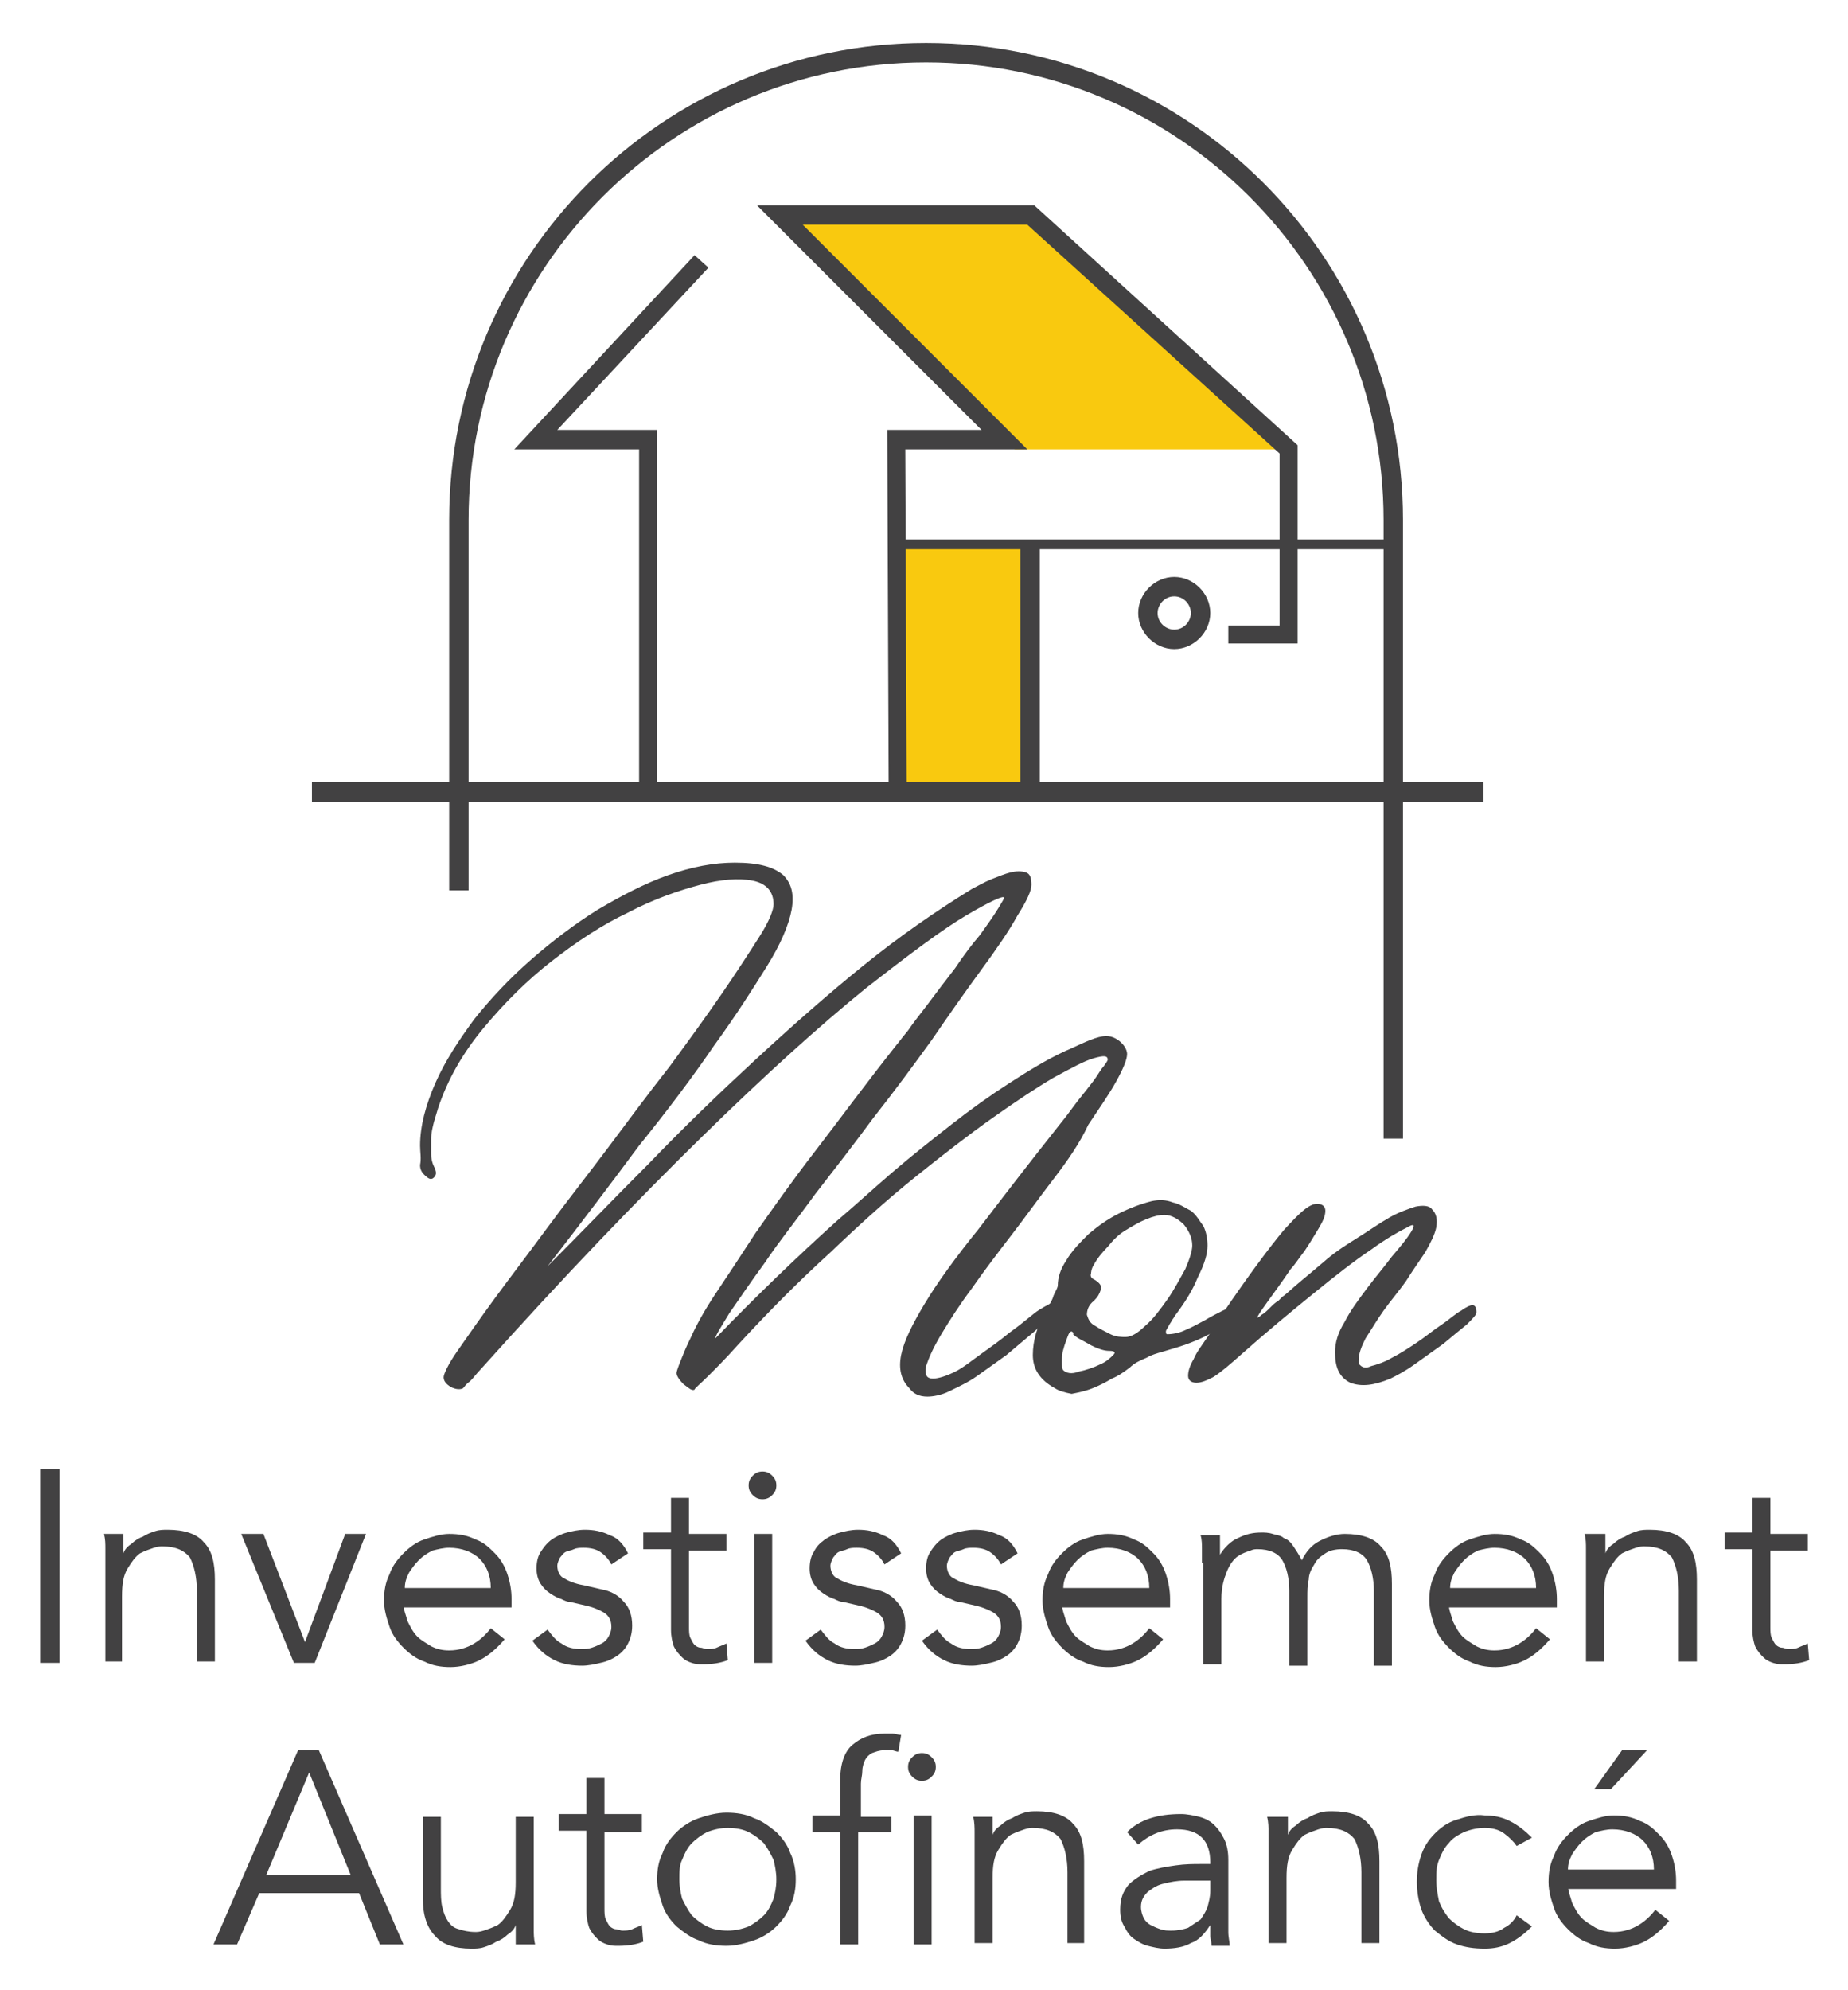
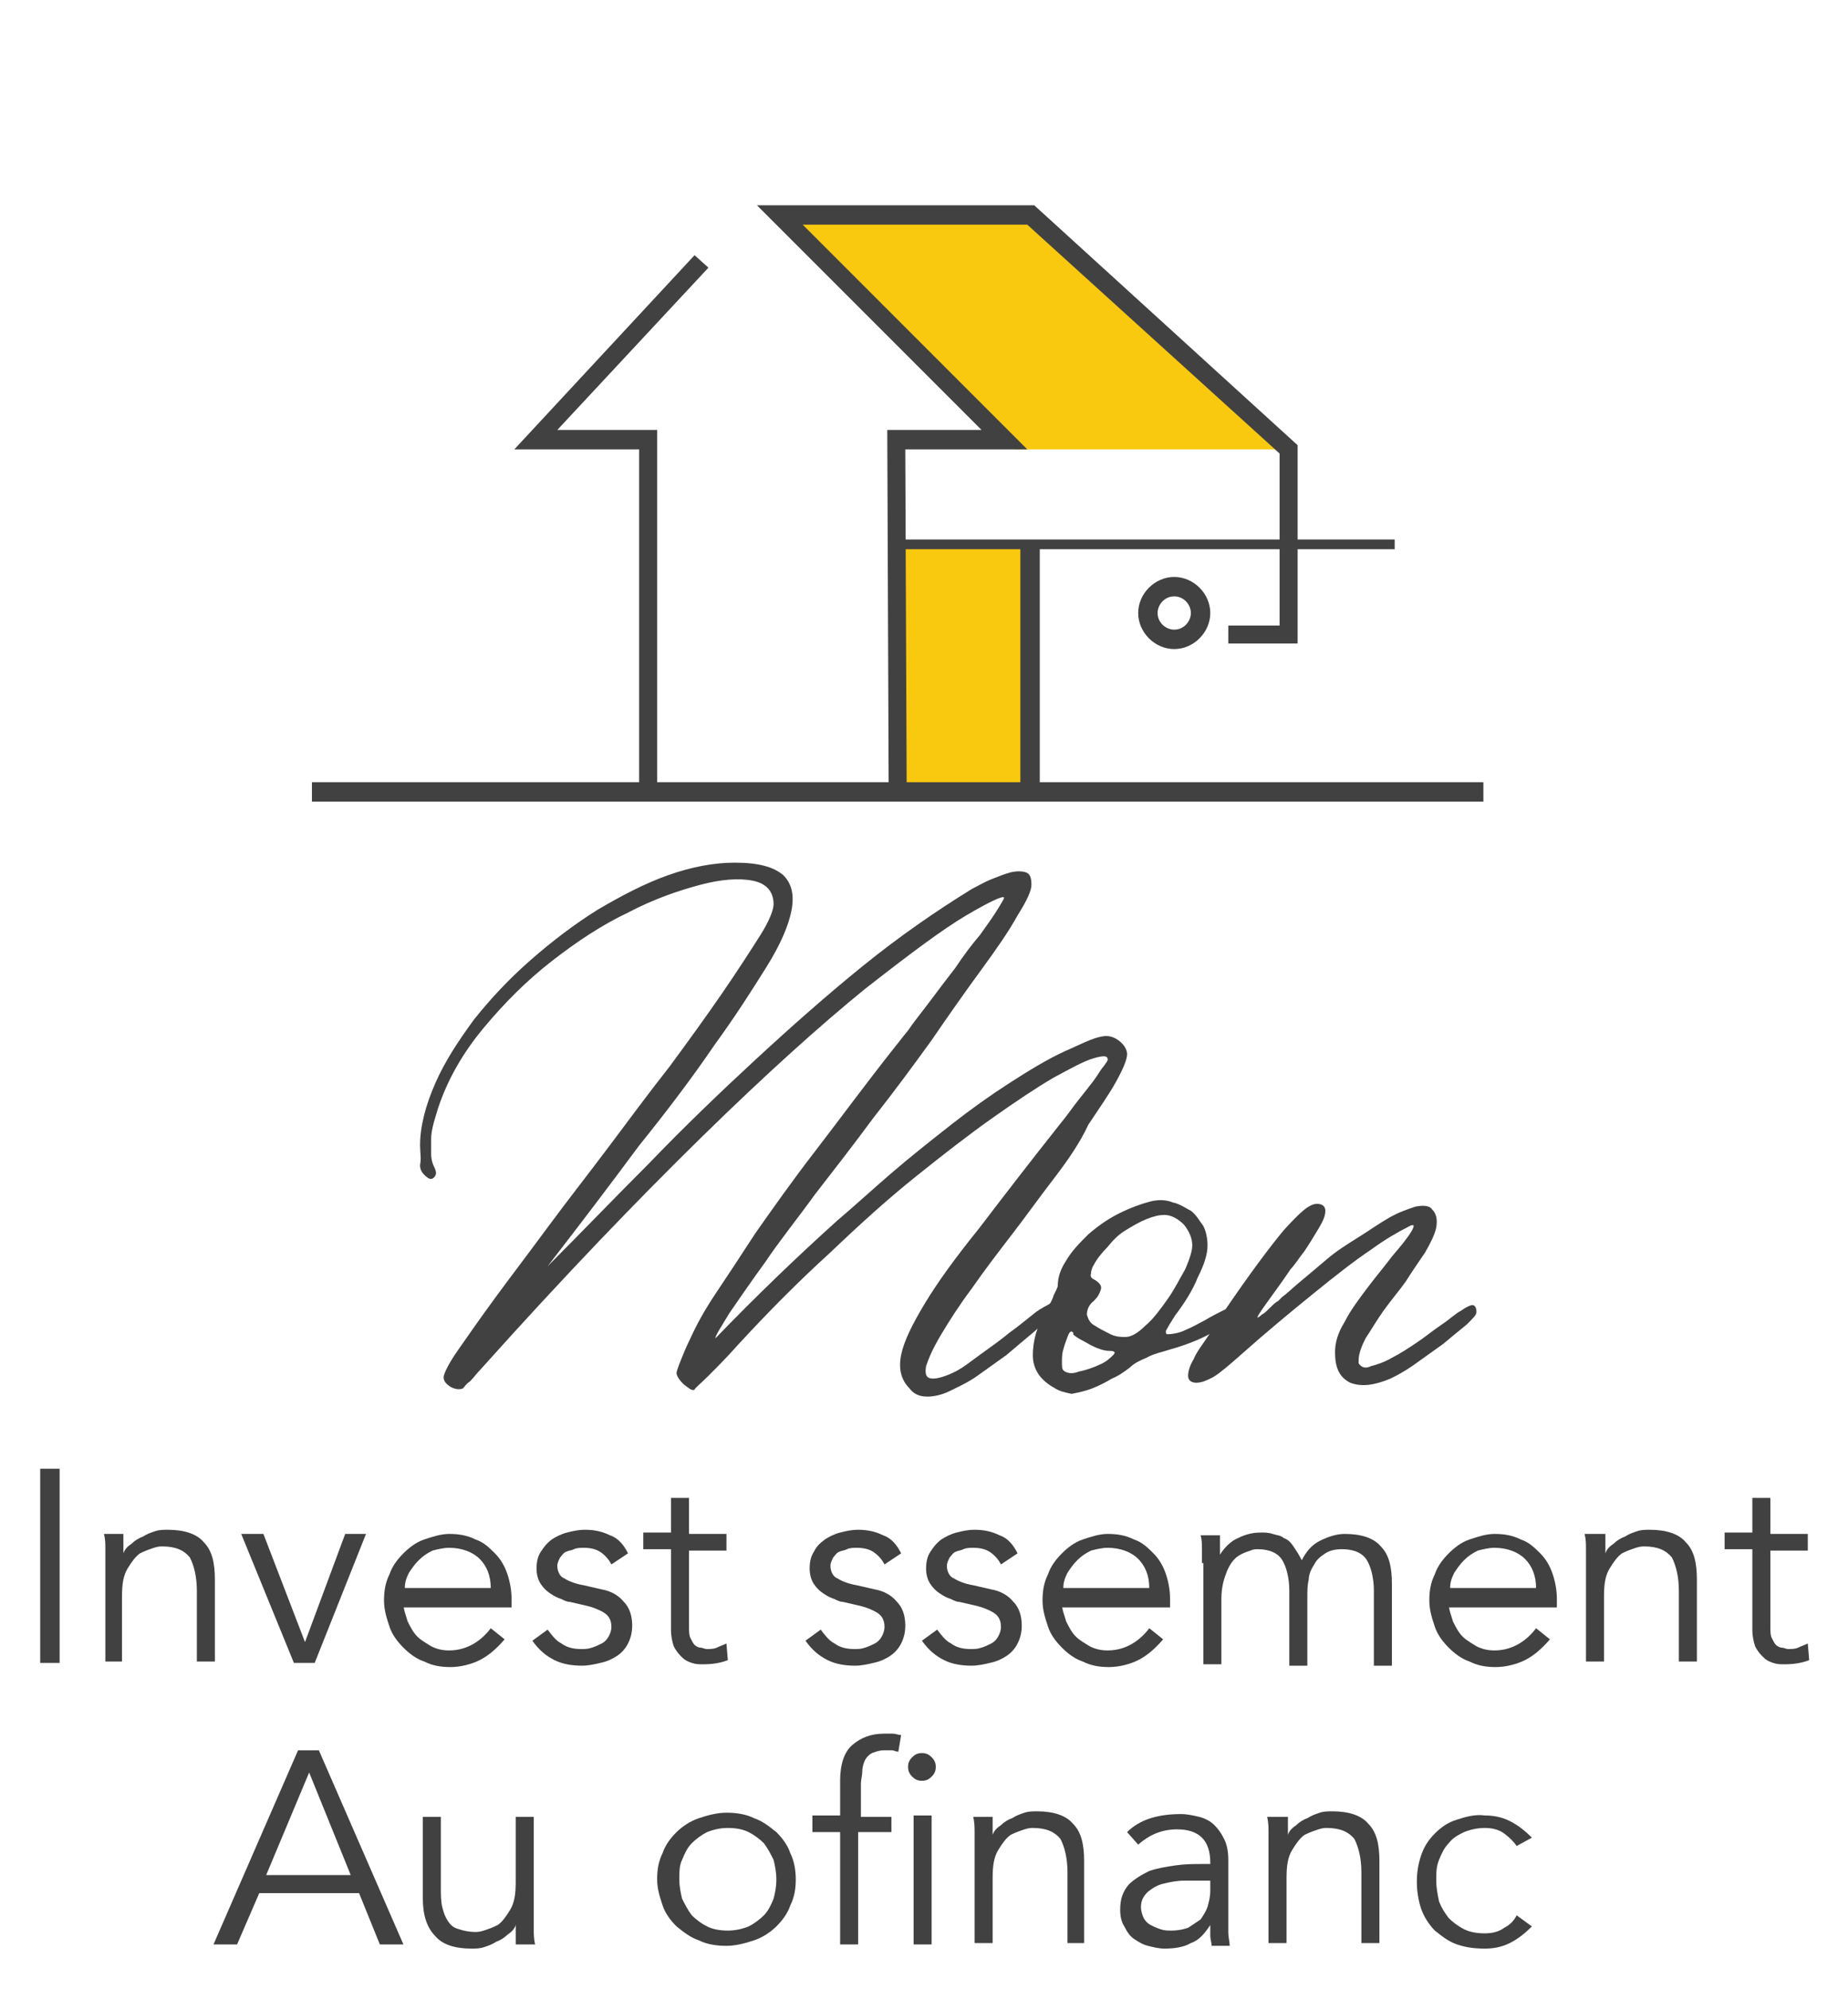
<svg xmlns="http://www.w3.org/2000/svg" id="Calque_1" x="0px" y="0px" viewBox="0 0 133.3 143.5" style="enable-background:new 0 0 133.3 143.5;" xml:space="preserve">
  <style type="text/css">	.st0{fill:none;stroke:#1E1E1C;stroke-width:1.352;stroke-miterlimit:10;}	.st1{fill:#424142;}	.st2{fill:#F9C90F;}</style>
  <g>
    <path class="st0" d="M32.4,71.2" />
    <g>
      <g>
        <path class="st1" d="M30.3,82.6c0-1.4,0.4-2.9,1.1-4.5c0.7-1.6,1.7-3.1,2.8-4.6c1.2-1.5,2.5-2.9,4.1-4.3c1.6-1.4,3.2-2.6,4.8-3.6    c1.7-1,3.4-1.9,5.1-2.5c1.7-0.6,3.3-0.9,4.8-0.9c1.7,0,2.8,0.3,3.5,0.9c0.6,0.6,0.8,1.4,0.6,2.5c-0.2,1.1-0.8,2.5-1.8,4.1    c-1,1.6-2.2,3.5-3.8,5.7c-1.5,2.2-3.3,4.6-5.4,7.2c-2,2.7-4.2,5.6-6.6,8.7c2.4-2.4,4.8-4.9,7.3-7.4c2.5-2.6,5.1-5.1,7.7-7.5    c2.6-2.4,5.2-4.7,7.8-6.8c2.6-2.1,5.2-3.9,7.8-5.5c0.4-0.2,0.9-0.5,1.4-0.7c0.5-0.2,1-0.4,1.4-0.5c0.4-0.1,0.8-0.1,1.1,0    c0.3,0.1,0.4,0.4,0.4,0.9c0,0.4-0.3,1.1-1,2.2c-0.6,1.1-1.5,2.4-2.6,3.9c-1.1,1.5-2.3,3.2-3.6,5.1c-1.3,1.8-2.7,3.7-4.2,5.6    c-1.4,1.9-2.8,3.7-4.2,5.5c-1.3,1.8-2.6,3.4-3.6,4.9c-1.1,1.5-1.9,2.7-2.6,3.7c-0.6,1-1,1.6-1,1.8c2.9-3,5.8-5.8,8.8-8.5    c1.3-1.1,2.6-2.3,4-3.5c1.4-1.2,2.8-2.3,4.2-3.4c1.4-1.1,2.8-2.1,4.2-3c1.4-0.9,2.7-1.7,4-2.3c0.7-0.3,1.3-0.6,1.8-0.8    c0.5-0.2,0.9-0.3,1.2-0.3c0.4,0,0.8,0.2,1.1,0.5c0.3,0.3,0.4,0.6,0.4,0.8c0,0.4-0.3,1.1-0.8,2c-0.5,0.9-1.2,1.9-2,3.1    C77.9,82.4,77,83.7,76,85c-1,1.3-2,2.7-3,4c-1,1.3-2,2.6-2.9,3.9c-0.9,1.2-1.6,2.3-2.2,3.3c-0.6,1-0.9,1.7-1.1,2.3    c-0.1,0.6,0,0.9,0.5,0.9c0.4,0,1-0.2,1.6-0.5c0.6-0.3,1.2-0.8,1.9-1.3c0.7-0.5,1.4-1,2-1.5c0.7-0.5,1.3-1,1.8-1.4    c0.5-0.4,1-0.6,1.3-0.8c0.3-0.1,0.5-0.1,0.5,0.3c0,0.1-0.2,0.3-0.5,0.6c-0.4,0.3-0.8,0.8-1.4,1.3c-0.6,0.5-1.2,1-1.9,1.6    c-0.7,0.5-1.4,1-2.1,1.5c-0.7,0.5-1.4,0.8-2,1.1c-0.6,0.3-1.2,0.4-1.6,0.4c-0.6,0-1-0.2-1.3-0.6c-0.6-0.6-0.8-1.4-0.6-2.4    c0.2-1,0.8-2.2,1.7-3.7c0.9-1.5,2.2-3.3,3.9-5.4c1.6-2.1,3.6-4.7,5.9-7.6c0.5-0.6,0.9-1.2,1.3-1.7c0.4-0.5,0.8-1,1.1-1.4    c0.3-0.4,0.5-0.8,0.7-1c0.2-0.3,0.3-0.4,0.3-0.5c0-0.3-0.3-0.3-1-0.1c-0.7,0.2-1.6,0.7-2.9,1.4c-1.2,0.7-2.7,1.7-4.4,2.9    c-1.7,1.2-3.5,2.6-5.5,4.2c-2,1.6-4,3.4-6.2,5.5c-2.2,2-4.4,4.2-6.7,6.7c-0.8,0.9-1.5,1.6-2.1,2.2c-0.6,0.6-1,0.9-1,1    c-0.2,0.1-0.4-0.1-0.8-0.4c-0.3-0.3-0.5-0.6-0.5-0.8c0-0.1,0.1-0.4,0.3-0.9c0.2-0.5,0.4-1,0.7-1.6c0.4-0.9,1-2,1.8-3.2    c0.8-1.2,1.8-2.7,2.9-4.4c1.2-1.7,2.6-3.7,4.3-5.9c1.7-2.2,3.6-4.8,5.9-7.7c0.1-0.1,0.3-0.4,0.8-1c0.4-0.6,0.9-1.2,1.5-2    c0.6-0.8,1.2-1.6,1.9-2.5c0.6-0.9,1.2-1.7,1.8-2.4c0.5-0.7,1-1.4,1.3-1.9c0.3-0.5,0.5-0.8,0.4-0.8c-0.1-0.1-1,0.3-2.7,1.3    c-1.7,1-4.1,2.8-7.3,5.3c-3.2,2.6-7.1,6.1-11.7,10.6c-4.6,4.5-10,10.1-16,16.8c-0.3,0.3-0.5,0.6-0.8,0.9    c-0.3,0.2-0.4,0.4-0.5,0.5c-0.2,0.1-0.5,0.1-0.9-0.1c-0.3-0.2-0.5-0.4-0.5-0.7c0-0.2,0.3-0.9,1-1.9c0.7-1,1.6-2.3,2.7-3.8    c1.1-1.5,2.4-3.2,3.8-5.1c1.4-1.9,2.9-3.8,4.4-5.8c1.5-2,2.9-3.9,4.4-5.8c1.4-1.9,2.7-3.7,3.8-5.3c1.1-1.6,2-3,2.7-4.1    c0.7-1.1,1-1.9,1-2.3c0-0.9-0.5-1.5-1.5-1.7c-1-0.2-2.3-0.1-3.8,0.3c-1.5,0.4-3.3,1-5.2,2c-1.9,0.9-3.7,2.1-5.5,3.5    c-1.8,1.4-3.4,3-4.9,4.8c-1.5,1.8-2.6,3.7-3.3,5.8c-0.1,0.3-0.2,0.7-0.3,1c-0.1,0.4-0.2,0.8-0.2,1.2c0,0.4,0,0.8,0,1.1    c0,0.4,0.1,0.7,0.2,0.9c0.2,0.4,0.2,0.6,0,0.8c-0.2,0.2-0.4,0.1-0.7-0.2c-0.2-0.2-0.3-0.4-0.3-0.7C30.4,83.5,30.3,83.1,30.3,82.6    z" />
        <path class="st1" d="M76.1,100.1c-1.1-0.6-1.6-1.4-1.6-2.4c0-1,0.3-2.1,0.9-3.1c0.2-0.4,0.5-0.8,0.6-1.2c0.2-0.4,0.3-0.6,0.3-0.7    c0-0.6,0.2-1.2,0.6-1.8c0.4-0.7,1-1.3,1.6-1.9c0.7-0.6,1.4-1.1,2.2-1.5c0.8-0.4,1.6-0.7,2.4-0.9c0.5-0.1,1-0.1,1.5,0.1    c0.5,0.1,0.9,0.4,1.3,0.6c0.4,0.3,0.6,0.7,0.9,1.1c0.2,0.4,0.3,0.9,0.3,1.4c0,0.6-0.2,1.3-0.7,2.3c-0.4,1-1,1.9-1.6,2.7    c-0.1,0.1-0.1,0.2-0.2,0.3c-0.1,0.2-0.2,0.3-0.3,0.5c-0.1,0.2-0.2,0.3-0.2,0.4c0,0.1,0,0.2,0.1,0.2c0.4,0,0.9-0.1,1.3-0.3    c0.5-0.2,1-0.5,1.4-0.7c0.5-0.3,0.9-0.5,1.3-0.7c0.4-0.2,0.7-0.3,0.9-0.3h0c0.2,0.2,0.2,0.4,0,0.6c-0.2,0.3-0.5,0.6-1,0.9    c-0.5,0.3-1,0.6-1.7,0.9s-1.3,0.5-2,0.7c-0.6,0.2-1.2,0.3-1.7,0.6c-0.5,0.2-0.9,0.4-1.2,0.7c-0.4,0.3-0.8,0.6-1.3,0.8    c-0.5,0.3-0.9,0.5-1.4,0.7c-0.5,0.2-1,0.3-1.5,0.4C76.8,100.4,76.4,100.3,76.1,100.1z M77.3,96c-0.1,0-0.2,0.1-0.3,0.4    c-0.1,0.3-0.2,0.5-0.3,0.9c-0.1,0.3-0.1,0.6-0.1,0.9c0,0.3,0,0.5,0.1,0.6c0.2,0.2,0.6,0.3,1.1,0.1c0.5-0.1,1.1-0.3,1.5-0.5    c0.5-0.2,0.8-0.5,1-0.7c0.2-0.2,0.1-0.3-0.3-0.3c-0.3,0-0.7-0.1-1.3-0.4c-0.5-0.3-1-0.5-1.3-0.8C77.5,96.1,77.3,96,77.3,96z     M79,92.3c0.3,0.2,0.5,0.4,0.4,0.7c-0.1,0.3-0.2,0.5-0.5,0.8c-0.4,0.3-0.5,0.7-0.5,1c0.1,0.3,0.2,0.6,0.6,0.8    c0.3,0.2,0.7,0.4,1.1,0.6c0.4,0.2,0.8,0.2,1.1,0.2c0.4,0,0.9-0.3,1.4-0.8c0.6-0.5,1.1-1.2,1.6-1.9c0.5-0.7,0.9-1.5,1.3-2.2    c0.3-0.7,0.5-1.3,0.5-1.7c0-0.5-0.2-1-0.6-1.5c-0.4-0.4-0.9-0.7-1.4-0.7c-0.4,0-0.8,0.1-1.3,0.3c-0.5,0.2-1,0.5-1.5,0.8    c-0.5,0.3-0.9,0.7-1.3,1.2c-0.4,0.4-0.8,0.9-1,1.3c-0.2,0.3-0.2,0.6-0.2,0.6C78.6,92.1,78.8,92.2,79,92.3z" />
        <path class="st1" d="M86.3,99.7c-0.4,0-0.6-0.2-0.6-0.5c0-0.3,0.1-0.7,0.4-1.2c0.2-0.5,0.6-1,1-1.6c0.4-0.6,0.8-1.1,1.1-1.7    c1.9-2.8,3.4-4.8,4.4-6c1.1-1.2,1.8-1.9,2.4-1.9c0.4,0,0.6,0.2,0.6,0.5c0,0.4-0.2,0.8-0.5,1.3c-0.3,0.5-0.6,1-1,1.6    c-0.4,0.5-0.7,1-1,1.3c-0.6,0.9-1.2,1.7-1.7,2.4c-0.5,0.7-0.7,1-0.7,1.1c0,0,0.1,0,0.3-0.2c0.2-0.1,0.4-0.3,0.6-0.5    c0.2-0.2,0.4-0.4,0.6-0.5c0.2-0.2,0.3-0.3,0.3-0.3c0.3-0.2,0.7-0.6,1.3-1.1c0.6-0.5,1.2-1,1.9-1.6c0.7-0.6,1.5-1.1,2.3-1.6    c0.8-0.5,1.5-1,2.2-1.4c0.7-0.4,1.3-0.6,1.9-0.8c0.5-0.1,1-0.1,1.2,0.2c0.3,0.3,0.4,0.7,0.3,1.3c-0.1,0.5-0.4,1.1-0.8,1.8    c-0.4,0.6-0.9,1.3-1.4,2.1c-0.5,0.7-1.1,1.4-1.6,2.1c-0.5,0.7-0.9,1.4-1.3,2c-0.3,0.6-0.5,1.1-0.5,1.6c0,0,0,0.1,0,0.1    c0,0,0,0,0,0.1c0.2,0.3,0.5,0.4,0.9,0.2c0.4-0.1,1-0.3,1.5-0.6c0.6-0.3,1.2-0.7,1.8-1.1c0.6-0.4,1.2-0.9,1.8-1.3    c0.6-0.4,1-0.8,1.4-1c0.4-0.3,0.7-0.4,0.8-0.4c0.2,0,0.3,0.2,0.3,0.5c0,0.2-0.2,0.4-0.7,0.9c-0.5,0.4-1.1,0.9-1.7,1.4    c-0.7,0.5-1.4,1-2.1,1.5c-0.7,0.5-1.3,0.8-1.7,1c-1.2,0.5-2.1,0.6-2.9,0.3c-0.8-0.4-1.1-1.1-1.1-2.2c0-0.7,0.2-1.4,0.7-2.2    c0.4-0.8,1-1.6,1.6-2.4c0.6-0.8,1.2-1.5,1.8-2.3c0.6-0.7,1.1-1.3,1.4-1.8c0.3-0.5,0.2-0.6-0.3-0.3c-0.6,0.3-1.5,0.8-2.6,1.6    c-1.2,0.8-2.6,1.9-4.2,3.2c-1.6,1.3-3.3,2.7-5.1,4.3c-0.9,0.8-1.6,1.4-2.1,1.7C87.1,99.5,86.7,99.7,86.3,99.7z" />
      </g>
    </g>
    <g>
      <path class="st1" d="M4.3,119.9H2.9v-14h1.4V119.9z" />
      <path class="st1" d="M8.9,110.6c0,0.2,0,0.5,0,0.7c0,0.2,0,0.5,0,0.7h0c0.1-0.3,0.3-0.5,0.6-0.7c0.2-0.2,0.5-0.4,0.8-0.5   c0.3-0.2,0.6-0.3,0.9-0.4c0.3-0.1,0.6-0.1,0.9-0.1c1.2,0,2.1,0.3,2.6,0.9c0.6,0.6,0.8,1.5,0.8,2.7v5.9h-1.3v-5.1   c0-1-0.2-1.8-0.5-2.4c-0.4-0.5-1-0.8-2-0.8c-0.1,0-0.3,0-0.6,0.1c-0.3,0.1-0.6,0.2-1,0.4c-0.3,0.2-0.6,0.6-0.9,1.1   c-0.3,0.5-0.4,1.1-0.4,2v4.7H7.6v-7.2c0-0.3,0-0.6,0-0.9c0-0.4,0-0.7-0.1-1.1H8.9z" />
      <path class="st1" d="M22.7,119.9h-1.5l-3.8-9.3H19l3,7.8h0l2.9-7.8h1.5L22.7,119.9z" />
      <path class="st1" d="M29.1,115.6c0,0.5,0.2,0.9,0.3,1.3c0.2,0.4,0.4,0.8,0.7,1.1s0.7,0.5,1,0.7c0.4,0.2,0.8,0.3,1.3,0.3   c0.7,0,1.3-0.2,1.8-0.5c0.5-0.3,0.9-0.7,1.2-1.1l1,0.8c-0.6,0.7-1.2,1.2-1.8,1.5s-1.4,0.5-2.1,0.5c-0.7,0-1.3-0.1-1.9-0.4   c-0.6-0.2-1.1-0.6-1.5-1c-0.4-0.4-0.8-0.9-1-1.5c-0.2-0.6-0.4-1.2-0.4-1.9c0-0.7,0.1-1.3,0.4-1.9c0.2-0.6,0.6-1.1,1-1.5   c0.4-0.4,0.9-0.8,1.5-1c0.6-0.2,1.2-0.4,1.8-0.4c0.7,0,1.3,0.1,1.9,0.4c0.6,0.2,1,0.6,1.4,1c0.4,0.4,0.7,0.9,0.9,1.5   c0.2,0.6,0.3,1.2,0.3,1.8v0.6H29.1z M35.4,114.5c0-0.9-0.3-1.6-0.8-2.1c-0.5-0.5-1.3-0.8-2.2-0.8c-0.4,0-0.8,0.1-1.2,0.2   c-0.4,0.2-0.7,0.4-1,0.7s-0.5,0.6-0.7,0.9c-0.2,0.4-0.3,0.7-0.3,1.1H35.4z" />
      <path class="st1" d="M44.1,112.8c-0.2-0.4-0.5-0.7-0.8-0.9c-0.3-0.2-0.7-0.3-1.2-0.3c-0.2,0-0.5,0-0.7,0.1   c-0.2,0.1-0.4,0.1-0.6,0.2c-0.2,0.1-0.3,0.3-0.4,0.4c-0.1,0.2-0.2,0.4-0.2,0.6c0,0.4,0.2,0.8,0.5,0.9c0.3,0.2,0.8,0.4,1.4,0.5   l1.3,0.3c0.6,0.1,1.2,0.4,1.6,0.9c0.4,0.4,0.6,1,0.6,1.7c0,0.5-0.1,0.9-0.3,1.3c-0.2,0.4-0.5,0.7-0.8,0.9   c-0.3,0.2-0.7,0.4-1.2,0.5c-0.4,0.1-0.9,0.2-1.3,0.2c-0.7,0-1.4-0.1-2-0.4s-1.1-0.7-1.6-1.4l1.1-0.8c0.3,0.4,0.6,0.8,1,1   c0.4,0.3,0.9,0.4,1.4,0.4c0.3,0,0.5,0,0.8-0.1c0.3-0.1,0.5-0.2,0.7-0.3c0.2-0.1,0.4-0.3,0.5-0.5s0.2-0.4,0.2-0.7   c0-0.5-0.2-0.8-0.5-1c-0.3-0.2-0.8-0.4-1.2-0.5l-1.3-0.3c-0.2,0-0.4-0.1-0.6-0.2c-0.3-0.1-0.5-0.2-0.8-0.4   c-0.3-0.2-0.5-0.4-0.7-0.7c-0.2-0.3-0.3-0.7-0.3-1.1c0-0.5,0.1-0.9,0.3-1.2s0.4-0.6,0.8-0.9c0.3-0.2,0.7-0.4,1.1-0.5   c0.4-0.1,0.8-0.2,1.3-0.2c0.6,0,1.2,0.1,1.8,0.4c0.6,0.2,1,0.7,1.3,1.3L44.1,112.8z" />
      <path class="st1" d="M52.4,111.8h-2.7v5.5c0,0.3,0,0.6,0.1,0.8c0.1,0.2,0.2,0.4,0.3,0.5c0.1,0.1,0.3,0.2,0.4,0.2   c0.2,0,0.3,0.1,0.5,0.1c0.2,0,0.5,0,0.7-0.1c0.2-0.1,0.5-0.2,0.7-0.3l0.1,1.2c-0.5,0.2-1.1,0.3-1.8,0.3c-0.3,0-0.5,0-0.8-0.1   c-0.3-0.1-0.5-0.2-0.7-0.4c-0.2-0.2-0.4-0.4-0.6-0.8c-0.1-0.3-0.2-0.7-0.2-1.2v-5.8h-2v-1.2h2V108h1.3v2.6h2.7V111.8z" />
-       <path class="st1" d="M56,107.1c0,0.3-0.1,0.5-0.3,0.7c-0.2,0.2-0.4,0.3-0.7,0.3s-0.5-0.1-0.7-0.3c-0.2-0.2-0.3-0.4-0.3-0.7   c0-0.3,0.1-0.5,0.3-0.7c0.2-0.2,0.4-0.3,0.7-0.3s0.5,0.1,0.7,0.3C55.9,106.6,56,106.8,56,107.1z M55.7,119.9h-1.3v-9.3h1.3V119.9z   " />
      <path class="st1" d="M63.8,112.8c-0.2-0.4-0.5-0.7-0.8-0.9c-0.3-0.2-0.7-0.3-1.2-0.3c-0.2,0-0.5,0-0.7,0.1   c-0.2,0.1-0.4,0.1-0.6,0.2c-0.2,0.1-0.3,0.3-0.4,0.4c-0.1,0.2-0.2,0.4-0.2,0.6c0,0.4,0.2,0.8,0.5,0.9c0.3,0.2,0.8,0.4,1.4,0.5   l1.3,0.3c0.6,0.1,1.2,0.4,1.6,0.9c0.4,0.4,0.6,1,0.6,1.7c0,0.5-0.1,0.9-0.3,1.3c-0.2,0.4-0.5,0.7-0.8,0.9   c-0.3,0.2-0.7,0.4-1.2,0.5c-0.4,0.1-0.9,0.2-1.3,0.2c-0.7,0-1.4-0.1-2-0.4s-1.1-0.7-1.6-1.4l1.1-0.8c0.3,0.4,0.6,0.8,1,1   c0.4,0.3,0.9,0.4,1.4,0.4c0.3,0,0.5,0,0.8-0.1c0.3-0.1,0.5-0.2,0.7-0.3c0.2-0.1,0.4-0.3,0.5-0.5s0.2-0.4,0.2-0.7   c0-0.5-0.2-0.8-0.5-1c-0.3-0.2-0.8-0.4-1.2-0.5l-1.3-0.3c-0.2,0-0.4-0.1-0.6-0.2c-0.3-0.1-0.5-0.2-0.8-0.4   c-0.3-0.2-0.5-0.4-0.7-0.7c-0.2-0.3-0.3-0.7-0.3-1.1c0-0.5,0.1-0.9,0.3-1.2c0.2-0.4,0.4-0.6,0.8-0.9c0.3-0.2,0.7-0.4,1.1-0.5   c0.4-0.1,0.8-0.2,1.3-0.2c0.6,0,1.2,0.1,1.8,0.4c0.6,0.2,1,0.7,1.3,1.3L63.8,112.8z" />
      <path class="st1" d="M72.2,112.8c-0.2-0.4-0.5-0.7-0.8-0.9c-0.3-0.2-0.7-0.3-1.2-0.3c-0.2,0-0.5,0-0.7,0.1   c-0.2,0.1-0.4,0.1-0.6,0.2c-0.2,0.1-0.3,0.3-0.4,0.4c-0.1,0.2-0.2,0.4-0.2,0.6c0,0.4,0.2,0.8,0.5,0.9c0.3,0.2,0.8,0.4,1.4,0.5   l1.3,0.3c0.6,0.1,1.2,0.4,1.6,0.9c0.4,0.4,0.6,1,0.6,1.7c0,0.5-0.1,0.9-0.3,1.3c-0.2,0.4-0.5,0.7-0.8,0.9   c-0.3,0.2-0.7,0.4-1.2,0.5c-0.4,0.1-0.9,0.2-1.3,0.2c-0.7,0-1.4-0.1-2-0.4c-0.6-0.3-1.1-0.7-1.6-1.4l1.1-0.8c0.3,0.4,0.6,0.8,1,1   c0.4,0.3,0.9,0.4,1.4,0.4c0.3,0,0.5,0,0.8-0.1c0.3-0.1,0.5-0.2,0.7-0.3c0.2-0.1,0.4-0.3,0.5-0.5c0.1-0.2,0.2-0.4,0.2-0.7   c0-0.5-0.2-0.8-0.5-1c-0.3-0.2-0.8-0.4-1.2-0.5l-1.3-0.3c-0.2,0-0.4-0.1-0.6-0.2c-0.3-0.1-0.5-0.2-0.8-0.4   c-0.3-0.2-0.5-0.4-0.7-0.7c-0.2-0.3-0.3-0.7-0.3-1.1c0-0.5,0.1-0.9,0.3-1.2s0.4-0.6,0.8-0.9c0.3-0.2,0.7-0.4,1.1-0.5   c0.4-0.1,0.8-0.2,1.3-0.2c0.6,0,1.2,0.1,1.8,0.4c0.6,0.2,1,0.7,1.3,1.3L72.2,112.8z" />
      <path class="st1" d="M76.6,115.6c0,0.5,0.2,0.9,0.3,1.3c0.2,0.4,0.4,0.8,0.7,1.1s0.7,0.5,1,0.7c0.4,0.2,0.8,0.3,1.3,0.3   c0.7,0,1.3-0.2,1.8-0.5c0.5-0.3,0.9-0.7,1.2-1.1l1,0.8c-0.6,0.7-1.2,1.2-1.8,1.5s-1.4,0.5-2.1,0.5c-0.7,0-1.3-0.1-1.9-0.4   c-0.6-0.2-1.1-0.6-1.5-1c-0.4-0.4-0.8-0.9-1-1.5c-0.2-0.6-0.4-1.2-0.4-1.9c0-0.7,0.1-1.3,0.4-1.9c0.2-0.6,0.6-1.1,1-1.5   c0.4-0.4,0.9-0.8,1.5-1c0.6-0.2,1.2-0.4,1.8-0.4c0.7,0,1.3,0.1,1.9,0.4c0.6,0.2,1,0.6,1.4,1c0.4,0.4,0.7,0.9,0.9,1.5   c0.2,0.6,0.3,1.2,0.3,1.8v0.6H76.6z M82.9,114.5c0-0.9-0.3-1.6-0.8-2.1c-0.5-0.5-1.3-0.8-2.2-0.8c-0.4,0-0.8,0.1-1.2,0.2   c-0.4,0.2-0.7,0.4-1,0.7c-0.3,0.3-0.5,0.6-0.7,0.9c-0.2,0.4-0.3,0.7-0.3,1.1H82.9z" />
      <path class="st1" d="M86.7,112.7c0-0.3,0-0.7,0-1c0-0.3,0-0.7-0.1-1H88v1.4h0c0.3-0.5,0.8-1,1.3-1.2c0.6-0.3,1.1-0.4,1.7-0.4   c0.2,0,0.5,0,0.8,0.1c0.3,0.1,0.6,0.1,0.8,0.3c0.3,0.1,0.5,0.3,0.7,0.6c0.2,0.3,0.4,0.6,0.6,1c0.3-0.6,0.7-1.1,1.3-1.4   c0.6-0.3,1.2-0.5,1.8-0.5c1.2,0,2.1,0.3,2.6,0.9c0.6,0.6,0.8,1.5,0.8,2.7v5.9h-1.3v-5.4c0-0.9-0.2-1.7-0.5-2.2   c-0.3-0.5-0.9-0.8-1.8-0.8c-0.5,0-0.9,0.1-1.2,0.3c-0.3,0.2-0.6,0.4-0.8,0.8c-0.2,0.3-0.4,0.7-0.4,1.1c-0.1,0.4-0.1,0.8-0.1,1.3   v4.9H93v-5.4c0-0.9-0.2-1.7-0.5-2.2c-0.3-0.5-0.9-0.8-1.8-0.8c-0.1,0-0.3,0-0.5,0.1c-0.3,0.1-0.6,0.2-0.9,0.4s-0.6,0.6-0.8,1.1   c-0.2,0.5-0.4,1.1-0.4,2v4.7h-1.3V112.7z" />
      <path class="st1" d="M104.5,115.6c0,0.5,0.2,0.9,0.3,1.3c0.2,0.4,0.4,0.8,0.7,1.1s0.7,0.5,1,0.7c0.4,0.2,0.8,0.3,1.3,0.3   c0.7,0,1.3-0.2,1.8-0.5c0.5-0.3,0.9-0.7,1.2-1.1l1,0.8c-0.6,0.7-1.2,1.2-1.8,1.5s-1.4,0.5-2.1,0.5c-0.7,0-1.3-0.1-1.9-0.4   c-0.6-0.2-1.1-0.6-1.5-1c-0.4-0.4-0.8-0.9-1-1.5c-0.2-0.6-0.4-1.2-0.4-1.9c0-0.7,0.1-1.3,0.4-1.9c0.2-0.6,0.6-1.1,1-1.5   c0.4-0.4,0.9-0.8,1.5-1c0.6-0.2,1.2-0.4,1.8-0.4c0.7,0,1.3,0.1,1.9,0.4c0.6,0.2,1,0.6,1.4,1c0.4,0.4,0.7,0.9,0.9,1.5   c0.2,0.6,0.3,1.2,0.3,1.8v0.6H104.5z M110.8,114.5c0-0.9-0.3-1.6-0.8-2.1c-0.5-0.5-1.3-0.8-2.2-0.8c-0.4,0-0.8,0.1-1.2,0.2   c-0.4,0.2-0.7,0.4-1,0.7c-0.3,0.3-0.5,0.6-0.7,0.9c-0.2,0.4-0.3,0.7-0.3,1.1H110.8z" />
      <path class="st1" d="M115.8,110.6c0,0.2,0,0.5,0,0.7c0,0.2,0,0.5,0,0.7h0c0.1-0.3,0.3-0.5,0.6-0.7c0.2-0.2,0.5-0.4,0.8-0.5   c0.3-0.2,0.6-0.3,0.9-0.4c0.3-0.1,0.6-0.1,0.9-0.1c1.2,0,2.1,0.3,2.6,0.9c0.6,0.6,0.8,1.5,0.8,2.7v5.9h-1.3v-5.1   c0-1-0.2-1.8-0.5-2.4c-0.4-0.5-1-0.8-2-0.8c-0.1,0-0.3,0-0.6,0.1c-0.3,0.1-0.6,0.2-1,0.4c-0.3,0.2-0.6,0.6-0.9,1.1s-0.4,1.1-0.4,2   v4.7h-1.3v-7.2c0-0.3,0-0.6,0-0.9c0-0.4,0-0.7-0.1-1.1H115.8z" />
      <path class="st1" d="M130.4,111.8h-2.7v5.5c0,0.3,0,0.6,0.1,0.8c0.1,0.2,0.2,0.4,0.3,0.5c0.1,0.1,0.3,0.2,0.4,0.2   c0.2,0,0.3,0.1,0.5,0.1c0.2,0,0.5,0,0.7-0.1c0.2-0.1,0.5-0.2,0.7-0.3l0.1,1.2c-0.5,0.2-1.1,0.3-1.8,0.3c-0.3,0-0.5,0-0.8-0.1   c-0.3-0.1-0.5-0.2-0.7-0.4c-0.2-0.2-0.4-0.4-0.6-0.8c-0.1-0.3-0.2-0.7-0.2-1.2v-5.8h-2v-1.2h2V108h1.3v2.6h2.7V111.8z" />
      <path class="st1" d="M17.1,140.2h-1.7l6.1-14H23l6.1,14h-1.7l-1.5-3.7h-7.2L17.1,140.2z M19.2,135.2h6.1l-3-7.4L19.2,135.2z" />
      <path class="st1" d="M37.2,140.2c0-0.2,0-0.5,0-0.7s0-0.5,0-0.7h0c-0.1,0.3-0.3,0.5-0.6,0.7c-0.2,0.2-0.5,0.4-0.8,0.5   c-0.3,0.2-0.6,0.3-0.9,0.4c-0.3,0.1-0.6,0.1-0.9,0.1c-1.2,0-2.1-0.3-2.6-0.9c-0.6-0.6-0.9-1.5-0.9-2.7v-5.9h1.3v5.1   c0,0.5,0,1,0.1,1.4c0.1,0.4,0.2,0.7,0.4,1c0.2,0.3,0.4,0.5,0.8,0.6c0.3,0.1,0.7,0.2,1.2,0.2c0.1,0,0.3,0,0.6-0.1   c0.3-0.1,0.6-0.2,1-0.4c0.3-0.2,0.6-0.6,0.9-1.1c0.3-0.5,0.4-1.1,0.4-2v-4.7h1.3v7.2c0,0.3,0,0.6,0,0.9s0,0.7,0.1,1.1H37.2z" />
-       <path class="st1" d="M46.3,132.1h-2.7v5.5c0,0.3,0,0.6,0.1,0.8c0.1,0.2,0.2,0.4,0.3,0.5c0.1,0.1,0.3,0.2,0.4,0.2   c0.2,0,0.3,0.1,0.5,0.1c0.2,0,0.5,0,0.7-0.1c0.2-0.1,0.5-0.2,0.7-0.3l0.1,1.2c-0.5,0.2-1.1,0.3-1.8,0.3c-0.3,0-0.5,0-0.8-0.1   c-0.3-0.1-0.5-0.2-0.7-0.4c-0.2-0.2-0.4-0.4-0.6-0.8c-0.1-0.3-0.2-0.7-0.2-1.2v-5.8h-2v-1.2h2v-2.6h1.3v2.6h2.7V132.1z" />
      <path class="st1" d="M57.4,135.5c0,0.7-0.1,1.3-0.4,1.9c-0.2,0.6-0.6,1.1-1,1.5c-0.4,0.4-1,0.8-1.6,1c-0.6,0.2-1.3,0.4-2,0.4   c-0.7,0-1.4-0.1-2-0.4c-0.6-0.2-1.1-0.6-1.6-1c-0.4-0.4-0.8-0.9-1-1.5c-0.2-0.6-0.4-1.2-0.4-1.9c0-0.7,0.1-1.3,0.4-1.9   c0.2-0.6,0.6-1.1,1-1.5c0.4-0.4,1-0.8,1.6-1c0.6-0.2,1.3-0.4,2-0.4c0.7,0,1.4,0.1,2,0.4c0.6,0.2,1.1,0.6,1.6,1   c0.4,0.4,0.8,0.9,1,1.5C57.3,134.2,57.4,134.9,57.4,135.5z M56,135.5c0-0.5-0.1-1-0.2-1.4c-0.2-0.4-0.4-0.8-0.7-1.2   c-0.3-0.3-0.7-0.6-1.1-0.8c-0.4-0.2-0.9-0.3-1.5-0.3c-0.5,0-1,0.1-1.5,0.3c-0.4,0.2-0.8,0.5-1.1,0.8c-0.3,0.3-0.5,0.7-0.7,1.2   c-0.2,0.4-0.2,0.9-0.2,1.4s0.1,1,0.2,1.4c0.2,0.4,0.4,0.8,0.7,1.2c0.3,0.3,0.7,0.6,1.1,0.8c0.4,0.2,0.9,0.3,1.5,0.3   c0.5,0,1-0.1,1.5-0.3c0.4-0.2,0.8-0.5,1.1-0.8c0.3-0.3,0.5-0.7,0.7-1.2C55.9,136.5,56,136.1,56,135.5z" />
      <path class="st1" d="M64.1,132.1h-2.2v8.1h-1.3v-8.1h-2v-1.2h2v-2.5c0-1.2,0.3-2.1,0.9-2.6c0.6-0.5,1.3-0.8,2.3-0.8   c0.2,0,0.4,0,0.6,0c0.2,0,0.4,0.1,0.6,0.1l-0.2,1.2c-0.2,0-0.3-0.1-0.5-0.1c-0.2,0-0.3,0-0.5,0c-0.4,0-0.6,0.1-0.9,0.2   c-0.2,0.1-0.4,0.3-0.5,0.5c-0.1,0.2-0.2,0.5-0.2,0.8c0,0.3-0.1,0.6-0.1,0.9v2.4h2.2V132.1z" />
      <path class="st1" d="M67.5,127.4c0,0.3-0.1,0.5-0.3,0.7c-0.2,0.2-0.4,0.3-0.7,0.3s-0.5-0.1-0.7-0.3c-0.2-0.2-0.3-0.4-0.3-0.7   c0-0.3,0.1-0.5,0.3-0.7c0.2-0.2,0.4-0.3,0.7-0.3s0.5,0.1,0.7,0.3C67.4,126.9,67.5,127.1,67.5,127.4z M67.2,140.2h-1.3v-9.3h1.3   V140.2z" />
      <path class="st1" d="M71.6,130.9c0,0.2,0,0.5,0,0.7c0,0.2,0,0.5,0,0.7h0c0.1-0.3,0.3-0.5,0.6-0.7c0.2-0.2,0.5-0.4,0.8-0.5   c0.3-0.2,0.6-0.3,0.9-0.4c0.3-0.1,0.6-0.1,0.9-0.1c1.2,0,2.1,0.3,2.6,0.9c0.6,0.6,0.8,1.5,0.8,2.7v5.9H77v-5.1   c0-1-0.2-1.8-0.5-2.4c-0.4-0.5-1-0.8-2-0.8c-0.1,0-0.3,0-0.6,0.1c-0.3,0.1-0.6,0.2-1,0.4c-0.3,0.2-0.6,0.6-0.9,1.1   c-0.3,0.5-0.4,1.1-0.4,2v4.7h-1.3V133c0-0.3,0-0.6,0-0.9s0-0.7-0.1-1.1H71.6z" />
      <path class="st1" d="M87.3,134.5v-0.2c0-1.6-0.8-2.4-2.4-2.4c-1.1,0-2,0.4-2.8,1.1l-0.8-0.9c0.9-0.9,2.2-1.3,3.9-1.3   c0.4,0,0.9,0.1,1.3,0.2c0.4,0.1,0.8,0.3,1.1,0.6c0.3,0.3,0.5,0.6,0.7,1c0.2,0.4,0.3,0.9,0.3,1.5v4.1c0,0.4,0,0.7,0,1.1   c0,0.4,0.1,0.7,0.1,1h-1.3c0-0.2-0.1-0.5-0.1-0.7s0-0.5,0-0.8h0c-0.4,0.6-0.8,1.1-1.4,1.3c-0.5,0.3-1.2,0.4-1.9,0.4   c-0.4,0-0.8-0.1-1.2-0.2c-0.4-0.1-0.7-0.3-1-0.5c-0.3-0.2-0.5-0.5-0.7-0.9c-0.2-0.3-0.3-0.7-0.3-1.2c0-0.8,0.2-1.3,0.6-1.8   c0.4-0.4,0.9-0.7,1.5-1c0.6-0.2,1.2-0.3,1.9-0.4s1.3-0.1,1.8-0.1H87.3z M86.6,135.6c-0.3,0-0.7,0-1.2,0c-0.5,0-1,0.1-1.4,0.2   c-0.5,0.1-0.8,0.3-1.2,0.6c-0.3,0.3-0.5,0.6-0.5,1.1c0,0.3,0.1,0.6,0.2,0.8c0.1,0.2,0.3,0.4,0.5,0.5c0.2,0.1,0.4,0.2,0.7,0.3   s0.5,0.1,0.8,0.1c0.5,0,0.9-0.1,1.2-0.2c0.3-0.2,0.6-0.4,0.9-0.6c0.2-0.3,0.4-0.6,0.5-0.9c0.1-0.4,0.2-0.7,0.2-1.2v-0.7H86.6z" />
      <path class="st1" d="M92.9,130.9c0,0.2,0,0.5,0,0.7c0,0.2,0,0.5,0,0.7h0c0.1-0.3,0.3-0.5,0.6-0.7c0.2-0.2,0.5-0.4,0.8-0.5   c0.3-0.2,0.6-0.3,0.9-0.4c0.3-0.1,0.6-0.1,0.9-0.1c1.2,0,2.1,0.3,2.6,0.9c0.6,0.6,0.8,1.5,0.8,2.7v5.9h-1.3v-5.1   c0-1-0.2-1.8-0.5-2.4c-0.4-0.5-1-0.8-2-0.8c-0.1,0-0.3,0-0.6,0.1c-0.3,0.1-0.6,0.2-1,0.4c-0.3,0.2-0.6,0.6-0.9,1.1   c-0.3,0.5-0.4,1.1-0.4,2v4.7h-1.3V133c0-0.3,0-0.6,0-0.9s0-0.7-0.1-1.1H92.9z" />
      <path class="st1" d="M109.4,133.1c-0.2-0.3-0.5-0.6-0.9-0.9s-0.9-0.4-1.4-0.4c-0.5,0-1,0.1-1.5,0.3c-0.4,0.2-0.8,0.4-1.1,0.8   c-0.3,0.3-0.5,0.7-0.7,1.2c-0.2,0.5-0.2,0.9-0.2,1.5c0,0.5,0.1,1,0.2,1.5c0.2,0.5,0.4,0.8,0.7,1.2c0.3,0.3,0.7,0.6,1.1,0.8   c0.4,0.2,0.9,0.3,1.5,0.3c0.5,0,1-0.1,1.4-0.4c0.4-0.2,0.7-0.5,0.9-0.9l1.1,0.8c-0.5,0.5-1,0.9-1.6,1.2c-0.6,0.3-1.2,0.4-1.8,0.4   c-0.8,0-1.4-0.1-2-0.3c-0.6-0.2-1.1-0.6-1.6-1c-0.4-0.4-0.8-1-1-1.6c-0.2-0.6-0.3-1.3-0.3-1.9c0-0.7,0.1-1.3,0.3-1.9   c0.2-0.6,0.5-1.1,1-1.6c0.4-0.4,0.9-0.8,1.6-1c0.6-0.2,1.3-0.4,2-0.3c0.6,0,1.2,0.1,1.8,0.4c0.6,0.3,1.1,0.7,1.6,1.2L109.4,133.1z   " />
-       <path class="st1" d="M113.1,135.9c0,0.5,0.2,0.9,0.3,1.3c0.2,0.4,0.4,0.8,0.7,1.1c0.3,0.3,0.7,0.5,1,0.7c0.4,0.2,0.8,0.3,1.3,0.3   c0.7,0,1.3-0.2,1.8-0.5c0.5-0.3,0.9-0.7,1.2-1.1l1,0.8c-0.6,0.7-1.2,1.2-1.8,1.5s-1.4,0.5-2.1,0.5c-0.7,0-1.3-0.1-1.9-0.4   c-0.6-0.2-1.1-0.6-1.5-1c-0.4-0.4-0.8-0.9-1-1.5c-0.2-0.6-0.4-1.2-0.4-1.9c0-0.7,0.1-1.3,0.4-1.9c0.2-0.6,0.6-1.1,1-1.5   c0.4-0.4,0.9-0.8,1.5-1c0.6-0.2,1.2-0.4,1.8-0.4c0.7,0,1.3,0.1,1.9,0.4c0.6,0.2,1,0.6,1.4,1c0.4,0.4,0.7,0.9,0.9,1.5   c0.2,0.6,0.3,1.2,0.3,1.8v0.6H113.1z M119.3,134.8c0-0.9-0.3-1.6-0.8-2.1c-0.5-0.5-1.3-0.8-2.2-0.8c-0.4,0-0.8,0.1-1.2,0.2   c-0.4,0.2-0.7,0.4-1,0.7c-0.3,0.3-0.5,0.6-0.7,0.9c-0.2,0.4-0.3,0.7-0.3,1.1H119.3z M116.2,129H115l2-2.8h1.8L116.2,129z" />
    </g>
    <path class="st0" d="M32.6,71.5" />
    <g>
      <polygon class="st2" points="92.9,32.4 73.2,32.4 56.3,15.5 74.3,15.5   " />
    </g>
    <g>
      <rect x="65.3" y="39.4" class="st2" width="8.6" height="17.3" />
    </g>
    <g>
-       <path class="st1" d="M101.2,82.1h-1.4l0-44.6c0-18.2-14.8-33-33-33c-18.2,0-33,14.8-33,33l0,26.7l-1.4,0l0-26.7   c0-19,15.4-34.4,34.4-34.4s34.4,15.4,34.4,34.4L101.2,82.1z" />
-     </g>
+       </g>
    <g>
      <polygon class="st1" points="47.4,56.7 46.1,56.7 46.1,32.4 37.1,32.4 50.1,18.4 51.1,19.3 40.2,31 47.4,31   " />
    </g>
    <g>
      <path class="st1" d="M100.6,37.2" />
    </g>
    <g>
      <rect x="73.6" y="39.2" class="st1" width="1.4" height="17.5" />
    </g>
    <g>
      <polygon class="st1" points="64.1,56.6 64,31 70.8,31 54.6,14.8 74.6,14.8 93.6,32.1 93.6,46.4 88.6,46.4 88.6,45.1 92.3,45.1    92.3,32.7 74.1,16.2 57.9,16.2 74.1,32.4 65.3,32.4 65.4,56.6   " />
    </g>
    <g>
      <path class="st1" d="M84.7,46.8c-1.4,0-2.6-1.2-2.6-2.6s1.2-2.6,2.6-2.6s2.6,1.2,2.6,2.6S86.1,46.8,84.7,46.8z M84.7,43   c-0.7,0-1.2,0.6-1.2,1.2c0,0.7,0.6,1.2,1.2,1.2c0.7,0,1.2-0.6,1.2-1.2C85.9,43.6,85.4,43,84.7,43z" />
    </g>
    <g>
      <rect x="65.2" y="38.9" class="st1" width="35.4" height="0.7" />
    </g>
    <g>
      <rect x="22.5" y="56.4" class="st1" width="84.5" height="1.4" />
    </g>
  </g>
  <g />
  <g />
  <g />
  <g />
  <g />
  <g />
</svg>